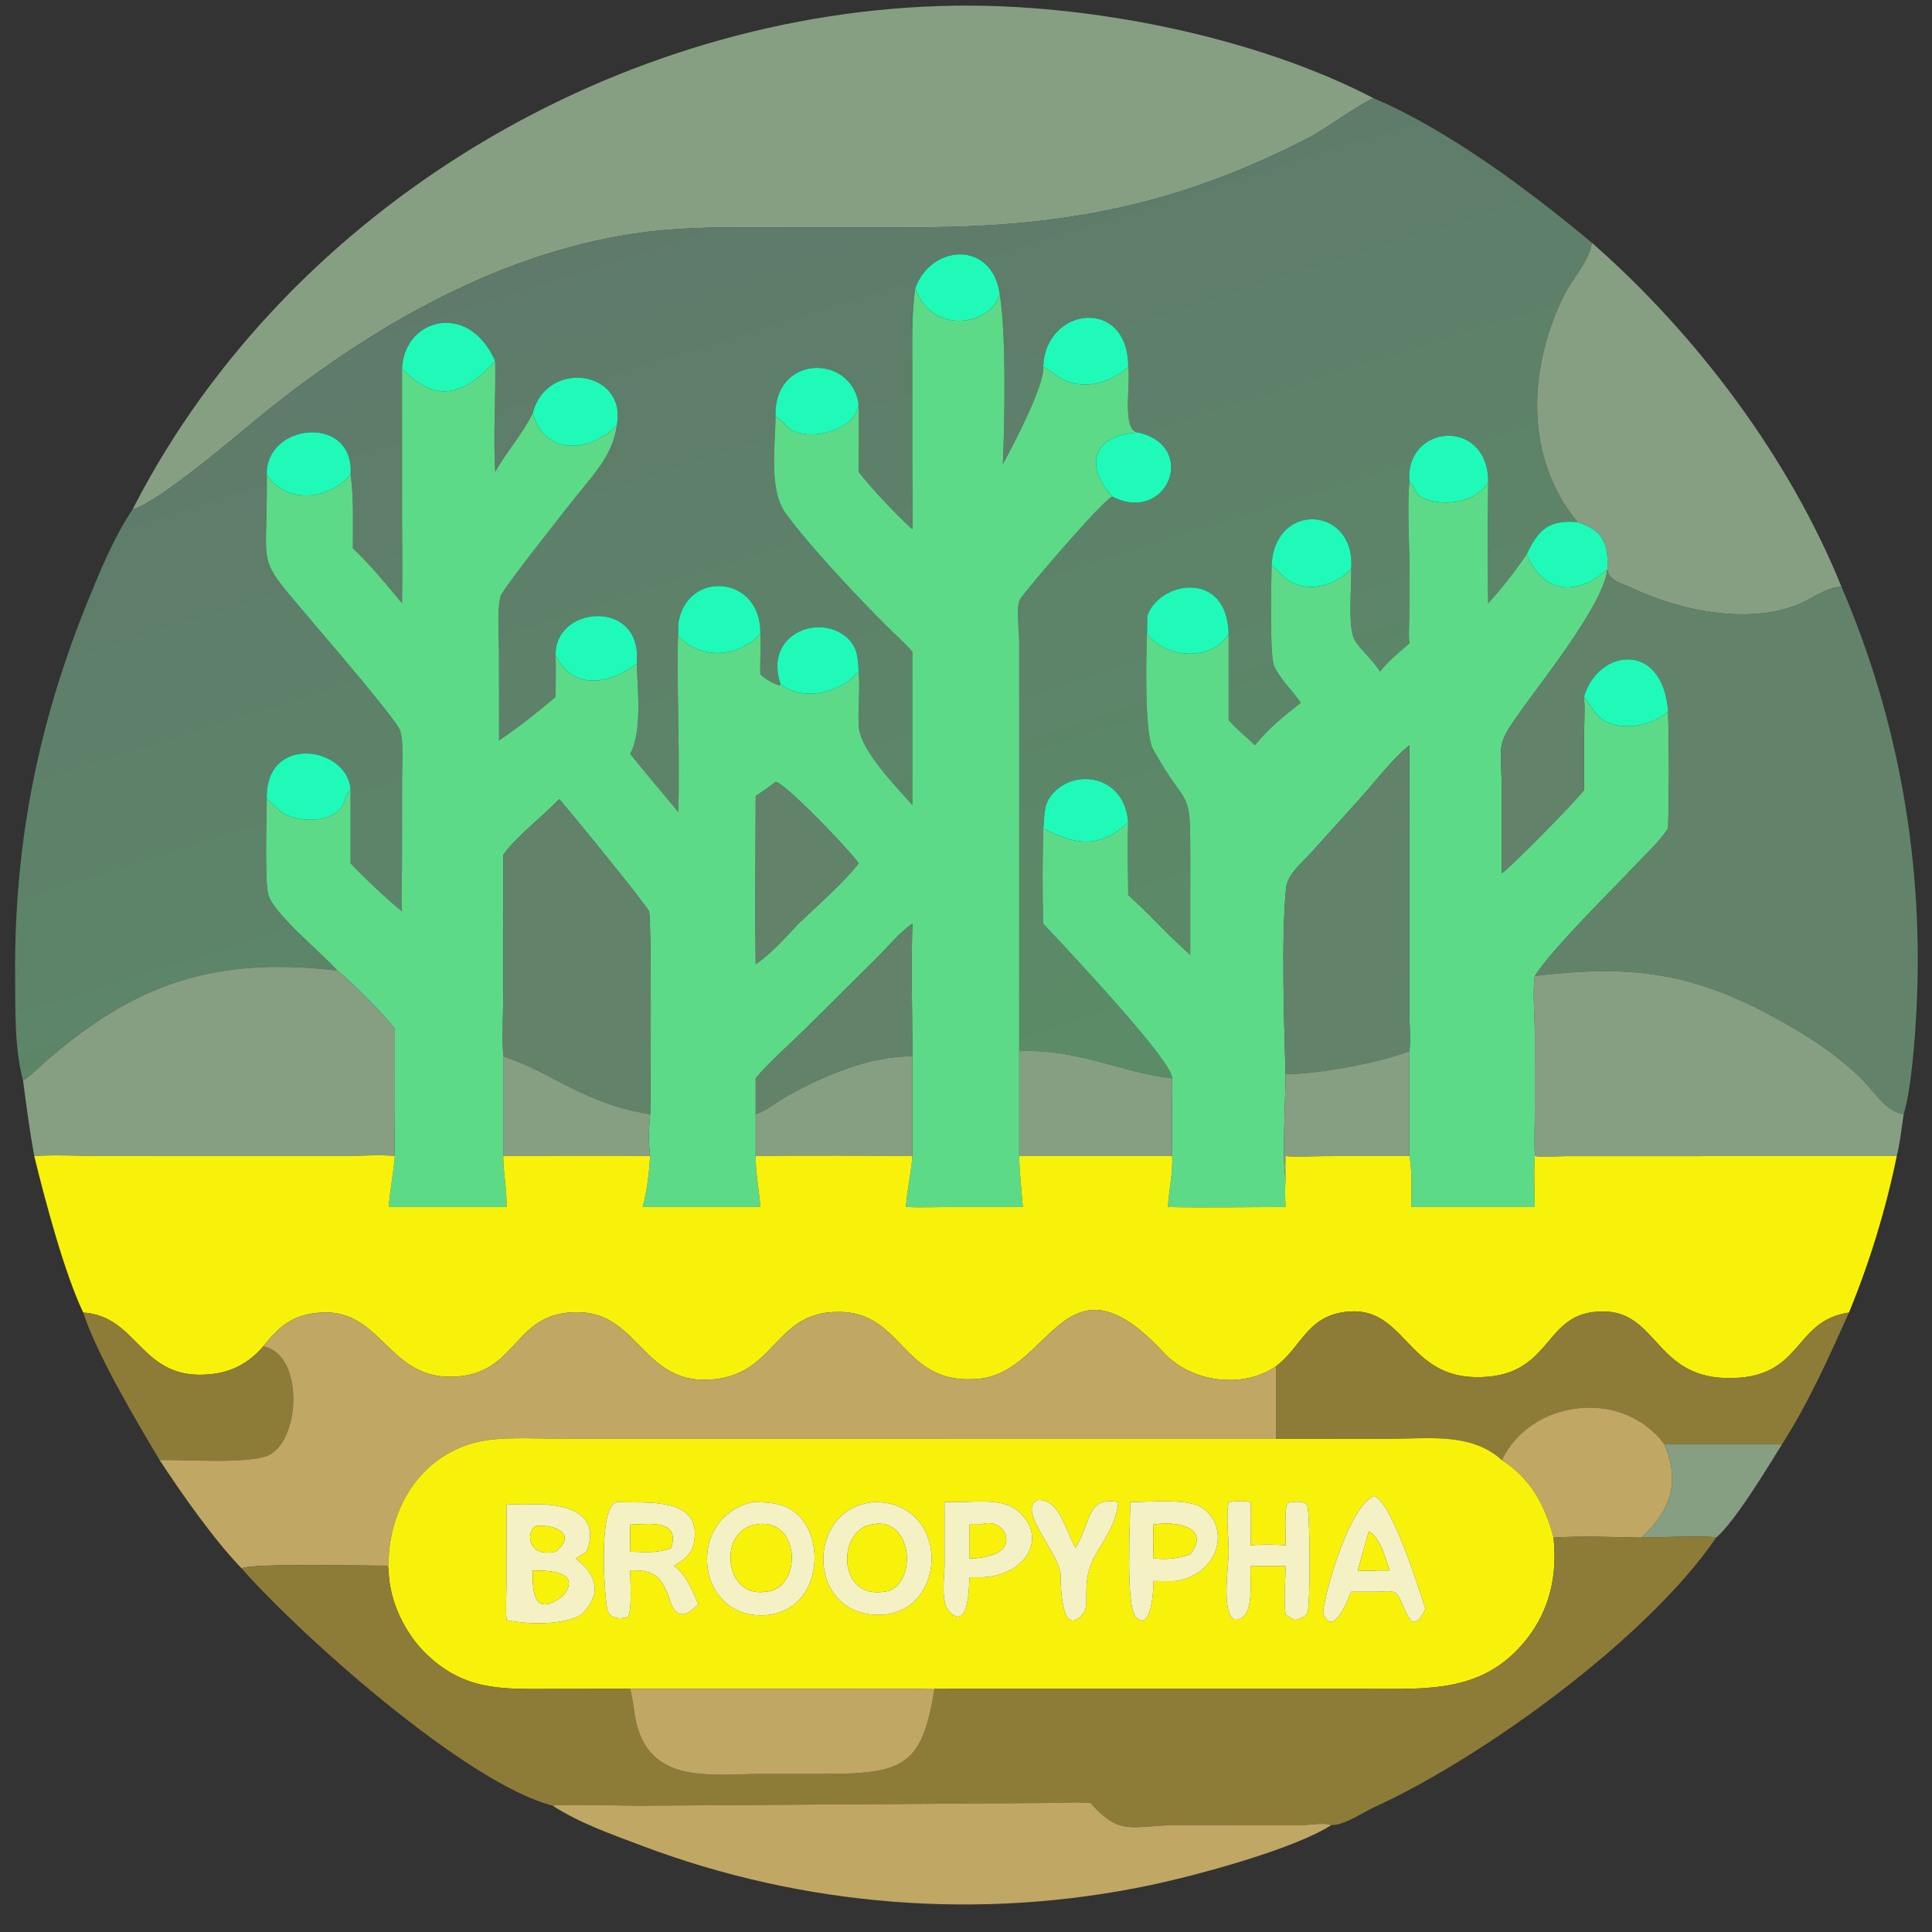
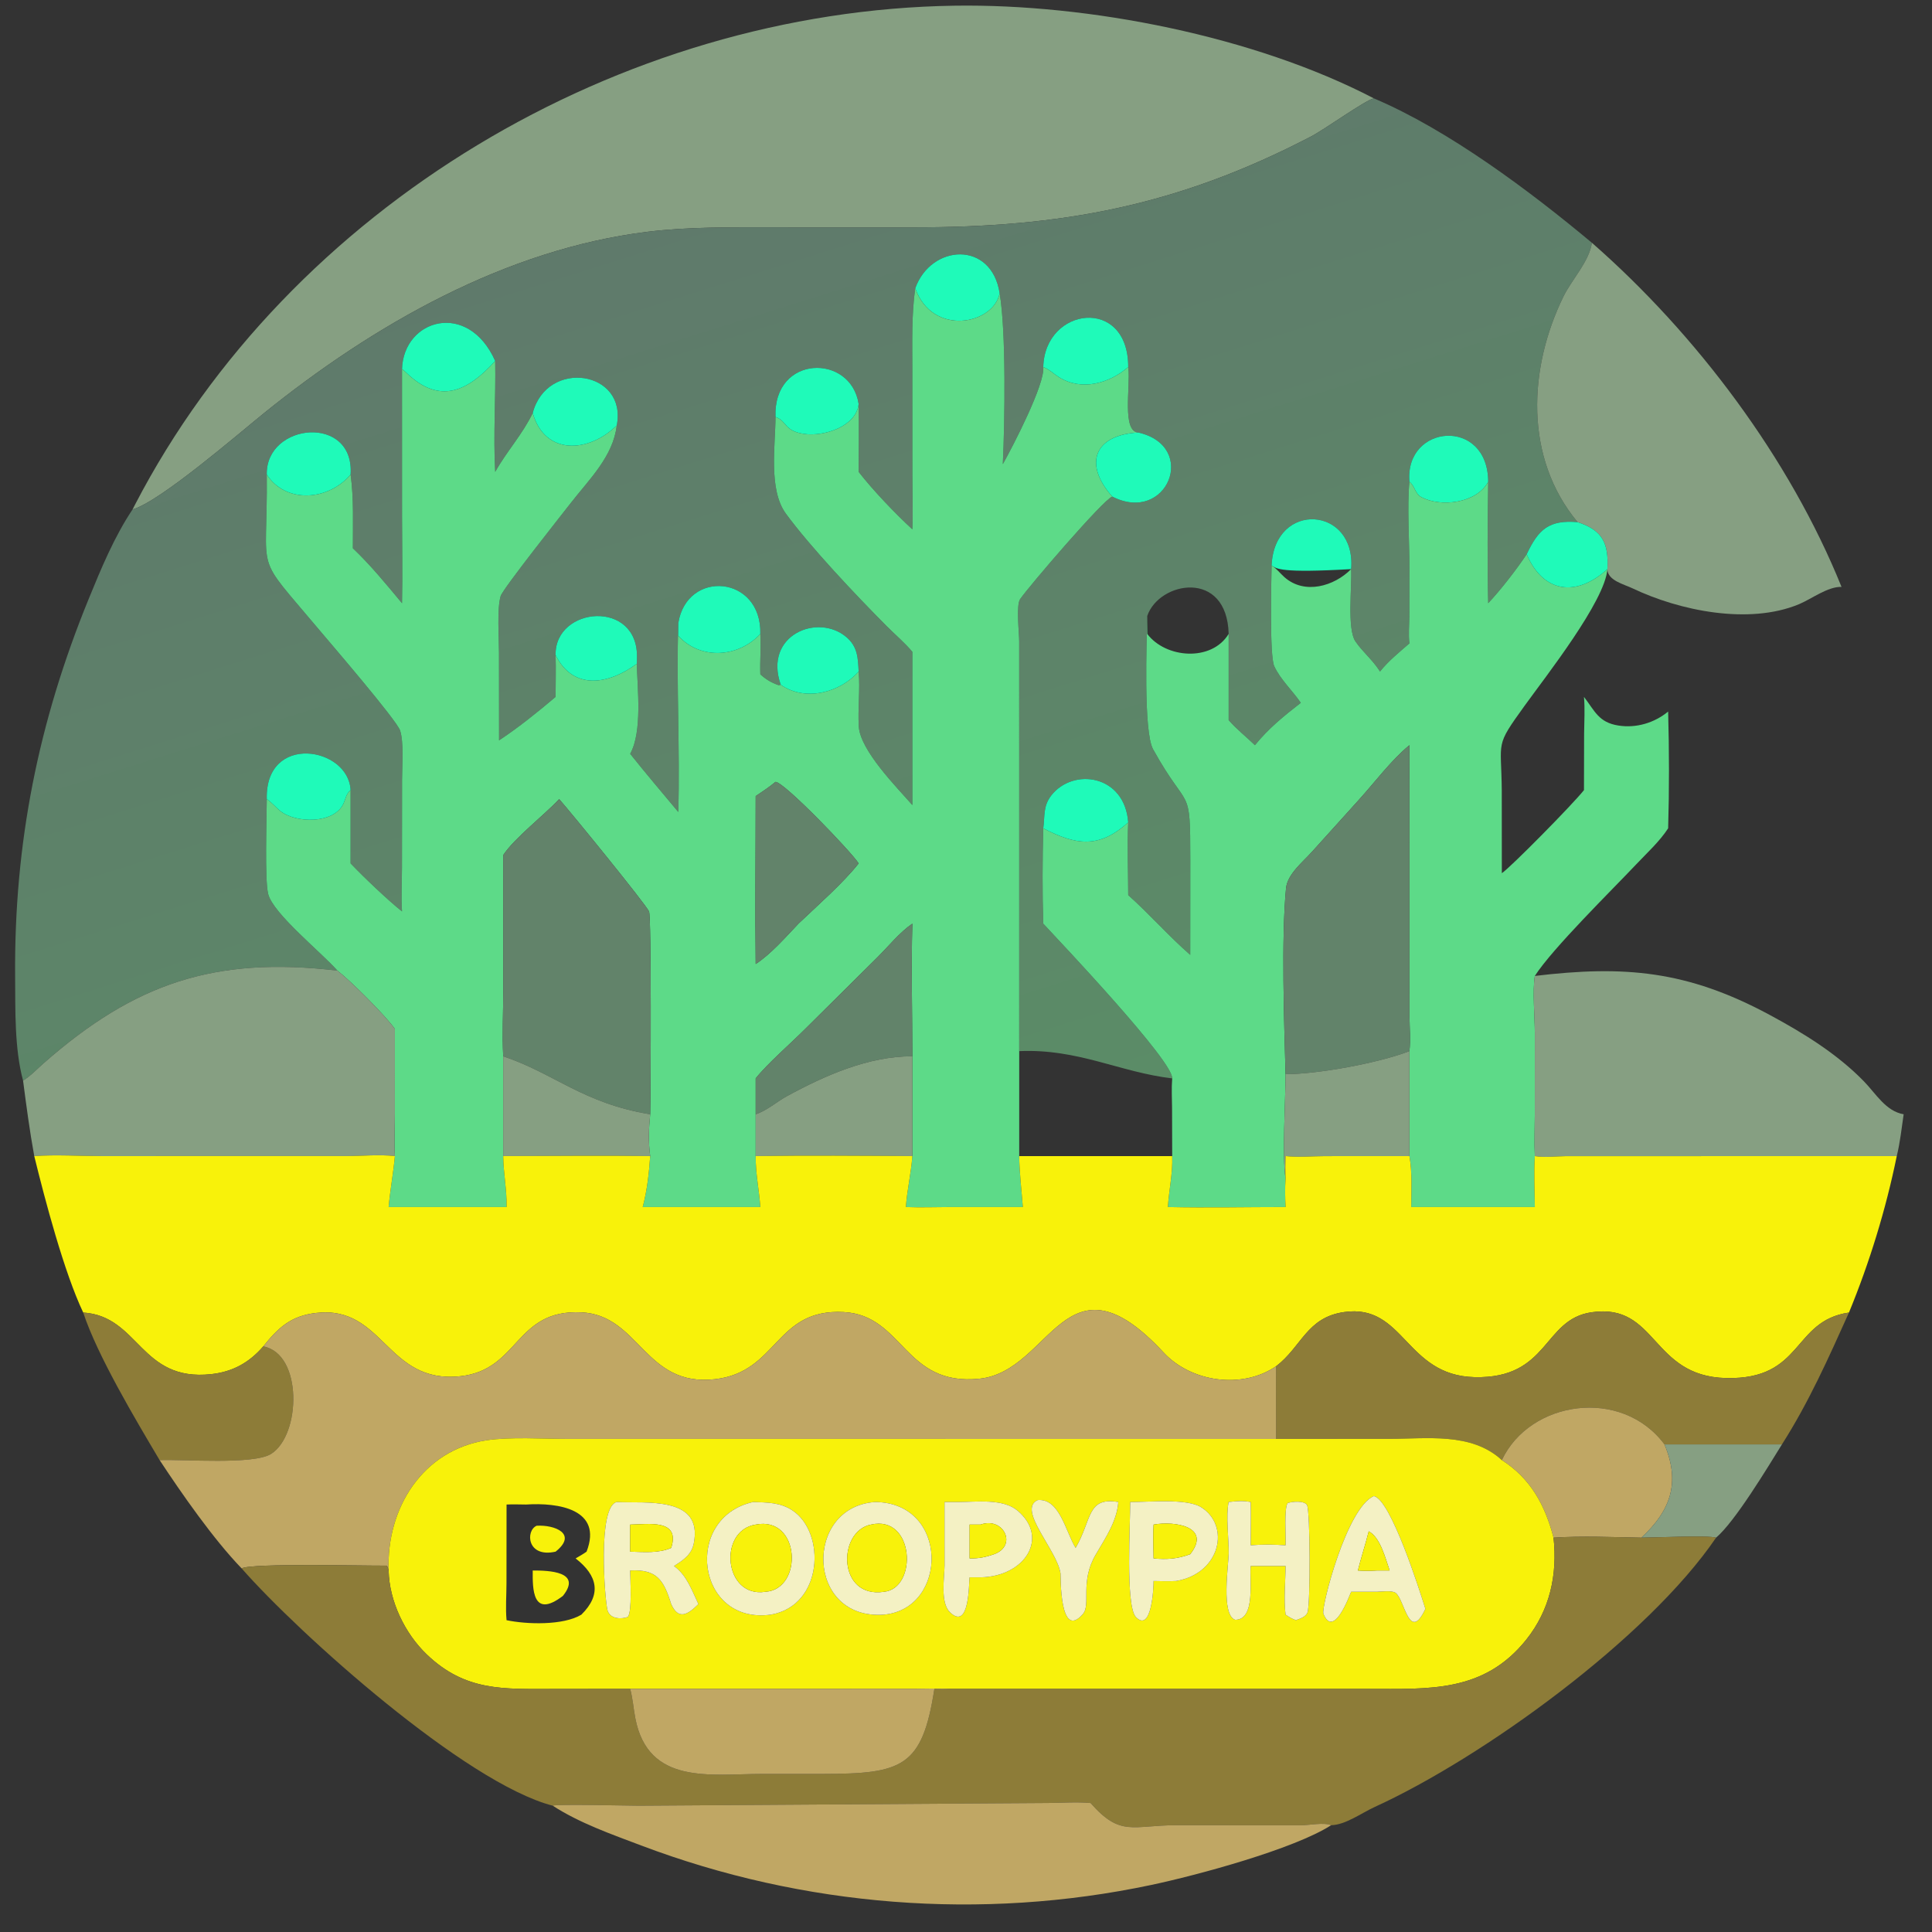
<svg xmlns="http://www.w3.org/2000/svg" width="1024" height="1024">
  <rect width="100%" height="100%" fill="#333333" stroke="none" />
  <path fill="#869F82" transform="scale(2 2)" d="M364.066 26.058C361.612 26.685 351.061 34.285 347.479 36.152C311.942 54.664 281.102 60.283 241.941 60.25L204.756 60.245C193.764 60.25 182.545 60.084 171.618 61.423C134.031 66.032 98.978 86.066 69.921 109.525C62.981 115.128 42.429 132.917 35.121 135.014L35.783 133.736C76.847 54.616 164.286 2.824 253 1.507C288.564 0.979 332.392 9.573 364.066 26.058Z" />
  <defs>
    <linearGradient id="gradient_0" gradientUnits="userSpaceOnUse" x1="176.775" y1="57.408" x2="253.791" y2="302.652">
      <stop offset="0" stop-color="#5F7A6B" />
      <stop offset="1" stop-color="#5B8C67" />
    </linearGradient>
  </defs>
  <path fill="url(#gradient_0)" transform="scale(2 2)" d="M35.121 135.014C42.429 132.917 62.981 115.128 69.921 109.525C98.978 86.066 134.031 66.032 171.618 61.423C182.545 60.084 193.764 60.25 204.756 60.245L241.941 60.25C281.102 60.283 311.942 54.664 347.479 36.152C351.061 34.285 361.612 26.685 364.066 26.058C383.88 34.447 405.595 50.74 421.868 64.339C421.158 69.303 416.52 74.105 414.329 78.583C405.03 97.591 403.876 121.298 418.082 138.372C410.491 137.735 407.717 140.256 404.583 146.883C401.822 151.006 397.805 156.205 394.39 159.857C394.131 149.178 394.23 138.359 394.39 127.676C394.304 110.457 372.201 112.377 373.512 127.676C372.868 134.019 373.519 143.782 373.515 150.454L373.492 163.287C373.473 165.658 373.22 168.151 373.512 170.504C370.792 172.878 367.97 175.13 365.712 177.965L365.457 177.571C363.644 174.786 361.043 172.686 359.197 169.971C356.943 166.655 358.314 155.239 358.066 150.82C359.451 134.165 337.756 132.594 336.984 149.868C336.916 154.096 336.413 173.767 337.685 176.54C339.314 180.091 342.536 183.031 344.73 186.258C340.25 189.733 336.162 193.045 332.568 197.48C330.306 195.285 327.644 193.213 325.606 190.83L325.606 167.99C325.173 150.751 307.147 154.042 304.033 163.236C303.887 169.689 302.978 193.862 305.576 198.556C315.065 215.696 315.44 207.359 315.443 227.938L315.426 253.054C309.687 248.052 304.662 242.269 298.989 237.217C298.976 230.822 298.707 224.324 298.989 217.941C298.058 205.304 284.453 203.371 278.629 210.765C276.384 213.616 276.93 216.24 276.475 219.513C276.255 227.86 276.21 236.428 276.475 244.775C281.491 250.173 310.898 281.223 310.644 285.786C296.733 284.155 285.725 277.873 270.1 278.559L270.097 169.923C270.095 167.807 269.246 160.352 270.347 158.765C272.784 155.249 292.408 132.379 294.765 131.595C309.301 139.046 317.701 118.274 301.662 114.623C297.286 114.353 299.592 102.524 299.029 97.6L298.989 97.272C299.036 78.448 276.867 81.295 276.475 97.272C276.964 101.77 268.413 118.296 265.757 123.002C266.292 111.737 266.649 87.892 264.919 77.74C262.805 63.713 246.745 64.662 242.542 76.418C241.556 83.443 241.774 90.57 241.775 97.644L241.789 125.988C241.793 130.732 241.987 135.546 241.783 140.28C237.234 136.089 231.359 129.948 227.55 125.05C227.589 119.053 227.656 113.058 227.55 107.061C225.5 93.642 204.879 93.934 205.517 110.499C205.495 117.995 203.602 129.747 208.264 136.117C214.702 144.914 226.944 157.863 234.988 165.943C237.201 168.166 239.782 170.344 241.783 172.736L241.783 213.344C237.732 208.722 227.971 198.902 227.588 192.526C227.299 187.707 227.988 182.748 227.55 177.965C227.369 174.417 227.309 171.461 224.393 168.921C216.844 162.344 202.258 168.247 206.907 181.471L206.344 181.582C204.431 180.932 202.994 180.057 201.495 178.706C201.363 175.138 201.712 171.556 201.495 167.99C201.883 152.451 182.035 150.803 179.75 165.141C179.223 181.789 180.229 198.53 179.75 215.182C175.491 210.069 171.145 204.975 167.002 199.772C170.263 193.879 168.927 182.546 168.755 175.904L168.804 174.433C169.301 158.715 146.956 160.655 147.238 173.604C147.356 177.282 147.24 181.001 147.238 184.684C142.488 188.705 137.451 192.77 132.26 196.204L132.241 172.986C132.239 169.025 131.671 161.375 132.68 157.959C133.239 156.065 149.39 135.713 151.298 133.258C156.113 127.059 162.51 120.945 163.443 112.753C166.329 98.225 144.985 94.98 141.177 109.452C138.5 115.067 134.257 119.638 131.234 125.05C130.688 115.308 131.414 105.432 131.234 95.663C124.074 79.544 106.941 84.512 106.538 97.818L106.542 136.636C106.547 144.366 106.705 152.13 106.538 159.857C102.333 154.811 98.284 149.837 93.517 145.298C93.496 138.854 93.79 132.149 92.912 125.758C93.99 109.715 70.395 112.007 70.698 125.758C70.992 153.743 66.831 145.727 84.759 167.114C87.348 170.201 105.143 190.862 106.035 193.605C107.058 196.754 106.55 203.131 106.548 206.581L106.526 229.91C106.521 233.741 106.283 237.722 106.538 241.537C102.917 238.67 96.256 232.353 92.912 228.809L92.912 209.39C92.377 197.913 70.215 194.204 70.698 211.775C70.687 216.752 70.11 233.146 71.079 236.952C72.404 242.148 85.202 252.417 89.42 257.222C56.946 253.382 35.699 260.55 11.576 281.753C9.837 283.281 8.073 285.182 6.113 286.37C3.814 277.854 4.08 267.576 4.008 258.787C3.72 223.365 10.195 191.308 23.483 158.773C26.771 150.724 30.274 142.263 35.121 135.014Z" />
  <path fill="#869F82" transform="scale(2 2)" d="M421.868 64.339C449.555 88.575 474.238 121.395 488.024 155.533C484.377 155.416 480.068 158.745 476.738 160.128C463.443 165.65 445.056 161.838 432.66 155.923C430.335 154.814 426.008 153.841 425.979 150.82C426.332 144.164 424.853 140.545 418.082 138.372C403.876 121.298 405.03 97.591 414.329 78.583C416.52 74.105 421.158 69.303 421.868 64.339Z" />
  <path fill="#1FFAB9" transform="scale(2 2)" d="M242.542 76.418C246.745 64.662 262.805 63.713 264.919 77.74C263.255 86.001 247.155 89.268 242.542 76.418Z" />
  <path fill="#5DDA88" transform="scale(2 2)" d="M241.783 140.28C241.987 135.546 241.793 130.732 241.789 125.988L241.775 97.644C241.774 90.57 241.556 83.443 242.542 76.418C247.155 89.268 263.255 86.001 264.919 77.74C266.649 87.892 266.292 111.737 265.757 123.002C268.413 118.296 276.964 101.77 276.475 97.272C278.095 97.891 279.19 99.047 280.626 99.948C286.655 103.731 293.993 101.588 298.989 97.272L299.029 97.6C299.592 102.524 297.286 114.353 301.662 114.623C289.794 115.269 287.166 123.106 294.765 131.595C292.408 132.379 272.784 155.249 270.347 158.765C269.246 160.352 270.095 167.807 270.097 169.923L270.1 278.559L270.1 306.374C270.166 310.931 270.714 315.348 271.062 319.878L251.375 319.885C247.609 319.897 243.829 320.036 240.067 319.878C240.381 315.365 241.453 310.921 241.783 306.374L241.783 279.929C241.776 268.244 241.444 256.447 241.783 244.775C238.332 247.157 235.504 250.737 232.53 253.691L213.367 272.698C209.583 276.488 203.307 281.936 200.265 285.786L200.265 295.293L200.265 306.374C200.219 310.888 201.182 315.379 201.495 319.878L170.328 319.878C171.496 315.386 171.997 310.993 172.308 306.374C171.789 302.623 171.925 299.051 172.308 295.293C172.464 288.857 172.643 243.056 172.003 241.563C171.219 239.734 151.332 215.309 148.186 211.775C144.204 216.042 136.312 222.107 133.356 226.615L133.374 262.387C133.371 268.206 133.047 274.127 133.356 279.929L133.356 306.374C133.399 310.901 134.351 315.363 134.242 319.878L102.992 319.878C103.389 315.358 104.248 310.892 104.646 306.374C104.439 302.743 104.639 298.988 104.643 295.346L104.646 272.696C102.221 269.194 92.877 259.892 89.42 257.222C85.202 252.417 72.404 242.148 71.079 236.952C70.11 233.146 70.687 216.752 70.698 211.775C71.997 212.619 73.002 213.873 74.194 214.856C78.295 218.238 88.515 218.401 91.016 212.976C91.618 211.671 91.728 210.341 92.912 209.39L92.912 228.809C96.256 232.353 102.917 238.67 106.538 241.537C106.283 237.722 106.521 233.741 106.526 229.91L106.548 206.581C106.55 203.131 107.058 196.754 106.035 193.605C105.143 190.862 87.348 170.201 84.759 167.114C66.831 145.727 70.992 153.743 70.698 125.758C75.705 133.484 86.924 132.802 92.912 125.758C93.79 132.149 93.496 138.854 93.517 145.298C98.284 149.837 102.333 154.811 106.538 159.857C106.705 152.13 106.547 144.366 106.542 136.636L106.538 97.818C106.979 98.101 107.316 98.425 107.691 98.787C116.5 107.285 123.876 103.788 131.234 95.663C131.414 105.432 130.688 115.308 131.234 125.05C134.257 119.638 138.5 115.067 141.177 109.452C144.369 120.71 155.917 120.106 163.443 112.753C162.51 120.945 156.113 127.059 151.298 133.258C149.39 135.713 133.239 156.065 132.68 157.959C131.671 161.375 132.239 169.025 132.241 172.986L132.26 196.204C137.451 192.77 142.488 188.705 147.238 184.684C147.24 181.001 147.356 177.282 147.238 173.604C151.991 183.138 161.382 181.354 168.755 175.904C168.927 182.546 170.263 193.879 167.002 199.772C171.145 204.975 175.491 210.069 179.75 215.182C180.229 198.53 179.223 181.789 179.75 165.141L179.75 168.49C185.721 175.051 195.769 174.211 201.495 167.99C201.712 171.556 201.363 175.138 201.495 178.706C202.994 180.057 204.431 180.932 206.344 181.582L206.907 181.471C213.424 186.024 222.599 183.559 227.55 177.965C227.988 182.748 227.299 187.707 227.588 192.526C227.971 198.902 237.732 208.722 241.783 213.344L241.783 172.736C239.782 170.344 237.201 168.166 234.988 165.943C226.944 157.863 214.702 144.914 208.264 136.117C203.602 129.747 205.495 117.995 205.517 110.499C208.697 111.6 207.627 114.227 213.236 115.012C218.237 115.712 226.899 113.105 227.55 107.061C227.656 113.058 227.589 119.053 227.55 125.05C231.359 129.948 237.234 136.089 241.783 140.28ZM205.517 207.204C203.824 208.606 202.084 209.759 200.265 210.978C200.263 225.802 200.093 240.646 200.265 255.468C204.241 252.913 208.326 248.228 211.604 244.775C216.411 240.196 223.522 233.949 227.55 228.809C225.627 225.762 207.848 207.258 205.517 207.204Z" />
  <path fill="#1FFAB9" transform="scale(2 2)" d="M276.475 97.272C276.867 81.295 299.036 78.448 298.989 97.272C293.993 101.588 286.655 103.731 280.626 99.948C279.19 99.047 278.095 97.891 276.475 97.272Z" />
  <path fill="#1FFAB9" transform="scale(2 2)" d="M131.234 95.663C123.876 103.788 116.5 107.285 107.691 98.787C107.316 98.425 106.979 98.101 106.538 97.818C106.941 84.512 124.074 79.544 131.234 95.663Z" />
  <path fill="#1FFAB9" transform="scale(2 2)" d="M205.517 110.499C204.879 93.934 225.5 93.642 227.55 107.061C226.899 113.105 218.237 115.712 213.236 115.012C207.627 114.227 208.697 111.6 205.517 110.499Z" />
  <path fill="#1FFAB9" transform="scale(2 2)" d="M141.177 109.452C144.985 94.98 166.329 98.225 163.443 112.753C155.917 120.106 144.369 120.71 141.177 109.452Z" />
  <path fill="#1FFAB9" transform="scale(2 2)" d="M70.698 125.758C70.395 112.007 93.99 109.715 92.912 125.758C86.924 132.802 75.705 133.484 70.698 125.758Z" />
  <path fill="#1FFAB9" transform="scale(2 2)" d="M294.765 131.595C287.166 123.106 289.794 115.269 301.662 114.623C317.701 118.274 309.301 139.046 294.765 131.595Z" />
  <path fill="#1FFAB9" transform="scale(2 2)" d="M394.39 127.676C391.371 133.389 381.691 134.568 376.512 131.656C375.008 130.81 374.868 128.638 373.512 127.676C372.201 112.377 394.304 110.457 394.39 127.676Z" />
  <path fill="#5DDA88" transform="scale(2 2)" d="M373.512 127.676C374.868 128.638 375.008 130.81 376.512 131.656C381.691 134.568 391.371 133.389 394.39 127.676C394.23 138.359 394.131 149.178 394.39 159.857C397.805 156.205 401.822 151.006 404.583 146.883C408.97 157.168 417.74 158.324 425.979 150.82C425.351 159.299 409.757 179.099 404.044 187.021C396.074 198.073 397.872 195.982 397.984 209.498L398.001 231.404C400.243 229.94 416.696 213.26 419.77 209.39L419.805 194.426C419.832 191.178 420.054 187.925 419.77 184.684C422.671 188.445 423.637 191.439 428.873 192.271C433.587 193.021 438.403 191.593 442.075 188.57C442.357 198.794 442.381 209.288 442.075 219.513C439.806 223.012 436.438 226.065 433.574 229.1C427.182 235.874 411.463 251.299 406.743 258.633C406.097 262.551 406.741 269.585 406.743 273.799L406.736 295.379C406.733 299.024 406.561 302.738 406.743 306.374C406.446 310.883 406.696 315.365 406.743 319.878L373.99 319.878C373.988 315.437 374.305 310.759 373.512 306.374L373.512 278.559C373.842 275.585 373.559 272.467 373.531 269.47L373.512 197.48C368.753 201.369 364.296 207.352 360.096 211.981L347.704 225.71C345.3 228.41 341.172 231.634 340.807 235.433C339.529 248.744 340.316 271.085 340.686 284.678C340.69 291.676 339.732 306.215 340.686 312.378C340.509 314.897 340.567 317.361 340.686 319.878C330.304 319.876 319.878 320.11 309.503 319.878C309.783 315.296 310.818 311.018 310.644 306.374L310.608 293.673C310.586 291.065 310.434 288.384 310.644 285.786C310.898 281.223 281.491 250.173 276.475 244.775C276.21 236.428 276.255 227.86 276.475 219.513C285.142 223.993 291.218 224.957 298.989 217.941C298.707 224.324 298.976 230.822 298.989 237.217C304.662 242.269 309.687 248.052 315.426 253.054L315.443 227.938C315.44 207.359 315.065 215.696 305.576 198.556C302.978 193.862 303.887 169.689 304.033 163.236C304.047 164.821 304.05 166.404 304.033 167.99C308.921 174.489 321.095 175.437 325.606 167.99L325.606 190.83C327.644 193.213 330.306 195.285 332.568 197.48C336.162 193.045 340.25 189.733 344.73 186.258C342.536 183.031 339.314 180.091 337.685 176.54C336.413 173.767 336.916 154.096 336.984 149.868C338.357 150.695 339.216 151.916 340.393 152.958C345.735 157.69 353.603 155.343 358.066 150.82C358.314 155.239 356.943 166.655 359.197 169.971C361.043 172.686 363.644 174.786 365.457 177.571L365.712 177.965C367.97 175.13 370.792 172.878 373.512 170.504C373.22 168.151 373.473 165.658 373.492 163.287L373.515 150.454C373.519 143.782 372.868 134.019 373.512 127.676Z" />
-   <path fill="#1FFAB9" transform="scale(2 2)" d="M336.984 149.868C337.756 132.594 359.451 134.165 358.066 150.82C353.603 155.343 345.735 157.69 340.393 152.958C339.216 151.916 338.357 150.695 336.984 149.868Z" />
+   <path fill="#1FFAB9" transform="scale(2 2)" d="M336.984 149.868C337.756 132.594 359.451 134.165 358.066 150.82C339.216 151.916 338.357 150.695 336.984 149.868Z" />
  <path fill="#1FFAB9" transform="scale(2 2)" d="M404.583 146.883C407.717 140.256 410.491 137.735 418.082 138.372C424.853 140.545 426.332 144.164 425.979 150.82L425.979 150.82C417.74 158.324 408.97 157.168 404.583 146.883Z" />
-   <path fill="#62836A" transform="scale(2 2)" d="M425.979 150.82L425.979 150.82C426.008 153.841 430.335 154.814 432.66 155.923C445.056 161.838 463.443 165.65 476.738 160.128C480.068 158.745 484.377 155.416 488.024 155.533C503.405 191.306 509.938 229.489 507.846 268.422C507.465 275.516 506.491 288.791 504.489 295.293C499.767 294.49 497.16 289.863 493.996 286.607C486.857 279.261 477.872 273.742 468.917 268.923C447.04 257.15 430.376 255.81 406.743 258.633C411.463 251.299 427.182 235.874 433.574 229.1C436.438 226.065 439.806 223.012 442.075 219.513C442.381 209.288 442.357 198.794 442.075 188.57C440.616 169.577 423.42 172.006 419.77 184.684C420.054 187.925 419.832 191.178 419.805 194.426L419.77 209.39C416.696 213.26 400.243 229.94 398.001 231.404L397.984 209.498C397.872 195.982 396.074 198.073 404.044 187.021C409.757 179.099 425.351 159.299 425.979 150.82Z" />
  <path fill="#1FFAB9" transform="scale(2 2)" d="M179.75 165.141C182.035 150.803 201.883 152.451 201.495 167.99C195.769 174.211 185.721 175.051 179.75 168.49L179.75 165.141Z" />
-   <path fill="#1FFAB9" transform="scale(2 2)" d="M304.033 163.236C307.147 154.042 325.173 150.751 325.606 167.99C321.095 175.437 308.921 174.489 304.033 167.99C304.05 166.404 304.047 164.821 304.033 163.236Z" />
  <path fill="#1FFAB9" transform="scale(2 2)" d="M147.238 173.604C146.956 160.655 169.301 158.715 168.804 174.433L168.755 175.904C161.382 181.354 151.991 183.138 147.238 173.604Z" />
  <path fill="#1FFAB9" transform="scale(2 2)" d="M227.55 177.965C222.599 183.559 213.424 186.024 206.907 181.471C202.258 168.247 216.844 162.344 224.393 168.921C227.309 171.461 227.369 174.417 227.55 177.965Z" />
-   <path fill="#1FFAB9" transform="scale(2 2)" d="M419.77 184.684C423.42 172.006 440.616 169.577 442.075 188.57C438.403 191.593 433.587 193.021 428.873 192.271C423.637 191.439 422.671 188.445 419.77 184.684Z" />
  <path fill="#62836A" transform="scale(2 2)" d="M373.512 278.559C365.398 281.693 349.554 284.618 340.686 284.678C340.316 271.085 339.529 248.744 340.807 235.433C341.172 231.634 345.3 228.41 347.704 225.71L360.096 211.981C364.296 207.352 368.753 201.369 373.512 197.48L373.531 269.47C373.559 272.467 373.842 275.585 373.512 278.559Z" />
  <path fill="#1FFAB9" transform="scale(2 2)" d="M92.912 209.39C91.728 210.341 91.618 211.671 91.016 212.976C88.515 218.401 78.295 218.238 74.194 214.856C73.002 213.873 71.997 212.619 70.698 211.775C70.215 194.204 92.377 197.913 92.912 209.39Z" />
  <path fill="#1FFAB9" transform="scale(2 2)" d="M298.989 217.941C291.218 224.957 285.142 223.993 276.475 219.513C276.93 216.24 276.384 213.616 278.629 210.765C284.453 203.371 298.058 205.304 298.989 217.941Z" />
  <path fill="#62836A" transform="scale(2 2)" d="M200.265 210.978C202.084 209.759 203.824 208.606 205.517 207.204C207.848 207.258 225.627 225.762 227.55 228.809C223.522 233.949 216.411 240.196 211.604 244.775C208.326 248.228 204.241 252.913 200.265 255.468C200.093 240.646 200.263 225.802 200.265 210.978Z" />
  <path fill="#62836A" transform="scale(2 2)" d="M133.356 279.929C133.047 274.127 133.371 268.206 133.374 262.387L133.356 226.615C136.312 222.107 144.204 216.042 148.186 211.775C151.332 215.309 171.219 239.734 172.003 241.563C172.643 243.056 172.464 288.857 172.308 295.293C154.517 292.401 146.837 284.428 133.356 279.929Z" />
  <path fill="#62836A" transform="scale(2 2)" d="M241.783 279.929C230.178 279.874 218.582 285.024 208.544 290.491C205.856 291.955 203.177 294.362 200.265 295.293L200.265 285.786C203.307 281.936 209.583 276.488 213.367 272.698L232.53 253.691C235.504 250.737 238.332 247.157 241.783 244.775C241.444 256.447 241.776 268.244 241.783 279.929Z" />
  <path fill="#869F82" transform="scale(2 2)" d="M6.113 286.37C8.073 285.182 9.837 283.281 11.576 281.753C35.699 260.55 56.946 253.382 89.42 257.222C92.877 259.892 102.221 269.194 104.646 272.696L104.643 295.346C104.639 298.988 104.439 302.743 104.646 306.374C100.566 305.905 96.027 306.358 91.899 306.364L26.924 306.377C21.021 306.373 14.955 305.958 9.079 306.374C7.867 299.755 6.981 293.042 6.113 286.37Z" />
  <path fill="#869F82" transform="scale(2 2)" d="M406.743 306.374C406.561 302.738 406.733 299.024 406.736 295.379L406.743 273.799C406.741 269.585 406.097 262.551 406.743 258.633C430.376 255.81 447.04 257.15 468.917 268.923C477.872 273.742 486.857 279.261 493.996 286.607C497.16 289.863 499.767 294.49 504.489 295.293C503.95 298.97 503.551 302.764 502.66 306.374L414.869 306.397C412.278 306.418 409.262 306.825 406.743 306.374Z" />
-   <path fill="#869F82" transform="scale(2 2)" d="M270.1 278.559C285.725 277.873 296.733 284.155 310.644 285.786C310.434 288.384 310.586 291.065 310.608 293.673L310.644 306.374L270.1 306.374L270.1 278.559Z" />
  <path fill="#869F82" transform="scale(2 2)" d="M340.686 284.678C349.554 284.618 365.398 281.693 373.512 278.559L373.512 306.374L351.172 306.389C347.744 306.394 344.077 306.749 340.686 306.374C340.604 308.386 340.6 310.366 340.686 312.378C339.732 306.215 340.69 291.676 340.686 284.678Z" />
  <path fill="#869F82" transform="scale(2 2)" d="M200.265 295.293C203.177 294.362 205.856 291.955 208.544 290.491C218.582 285.024 230.178 279.874 241.783 279.929L241.783 306.374C227.961 306.281 214.084 306.175 200.265 306.374L200.265 295.293Z" />
  <path fill="#869F82" transform="scale(2 2)" d="M133.356 279.929C146.837 284.428 154.517 292.401 172.308 295.293C171.925 299.051 171.789 302.623 172.308 306.374C159.334 306.187 146.333 306.366 133.356 306.374L133.356 279.929Z" />
  <path fill="#F8F20A" transform="scale(2 2)" d="M9.079 306.374C14.955 305.958 21.021 306.373 26.924 306.377L91.899 306.364C96.027 306.358 100.566 305.905 104.646 306.374C104.248 310.892 103.389 315.358 102.992 319.878L134.242 319.878C134.351 315.363 133.399 310.901 133.356 306.374C146.333 306.366 159.334 306.187 172.308 306.374C171.997 310.993 171.496 315.386 170.328 319.878L201.495 319.878C201.182 315.379 200.219 310.888 200.265 306.374C214.084 306.175 227.961 306.281 241.783 306.374C241.453 310.921 240.381 315.365 240.067 319.878C243.829 320.036 247.609 319.897 251.375 319.885L271.062 319.878C270.714 315.348 270.166 310.931 270.1 306.374L310.644 306.374C310.818 311.018 309.783 315.296 309.503 319.878C319.878 320.11 330.304 319.876 340.686 319.878C340.567 317.361 340.509 314.897 340.686 312.378C340.6 310.366 340.604 308.386 340.686 306.374C344.077 306.749 347.744 306.394 351.172 306.389L373.512 306.374C374.305 310.759 373.988 315.437 373.99 319.878L406.743 319.878C406.696 315.365 406.446 310.883 406.743 306.374C409.262 306.825 412.278 306.418 414.869 306.397L502.66 306.374C499.786 320.456 495.471 334.537 489.996 347.835C474.823 350.062 478.046 365.677 457.427 365.199C437.45 364.735 439.242 345.223 421.778 347.763C408.801 349.65 410.607 365.422 390.768 364.956C372.383 364.524 372.185 345.393 356.173 347.712C346.279 349.145 344.993 356.852 338.185 362.063C329.19 368.231 315.675 366.298 308.371 358.431C282.263 330.306 278.709 363.35 259.631 365.367C239.545 367.489 239.5 348.56 223.598 347.709C205.367 346.733 206.256 363.555 189.528 365.498C170.823 367.671 169.533 348.525 154.077 347.783C136.393 346.934 137.69 363.009 122.009 364.711C102.381 366.841 101.76 345.873 83.787 347.939C77.139 348.703 73.779 351.788 69.767 356.805C66.075 361.065 61.739 363.524 56.021 364.157C37.125 366.249 36.956 348.791 22.052 347.835C17.019 337.259 11.928 318.02 9.079 306.374Z" />
  <path fill="#8D7C38" transform="scale(2 2)" d="M338.185 362.063C344.993 356.852 346.279 349.145 356.173 347.712C372.185 345.393 372.383 364.524 390.768 364.956C410.607 365.422 408.801 349.65 421.778 347.763C439.242 345.223 437.45 364.735 457.427 365.199C478.046 365.677 474.823 350.062 489.996 347.835C484.597 359.845 479.335 371.658 472.229 382.789L441.11 382.789C429.755 367.535 405.441 371.128 398.001 386.948C389.915 379.493 378.047 381.326 367.942 381.326L338.185 381.336C338.191 374.912 338.101 368.486 338.185 362.063Z" />
  <path fill="#8D7C38" transform="scale(2 2)" d="M22.052 347.835C36.956 348.791 37.125 366.249 56.021 364.157C61.739 363.524 66.075 361.065 69.767 356.805C80.275 358.766 79.775 380.318 71.841 385.3C67.168 388.234 48.693 386.691 42.304 386.948C35.913 376.199 25.776 359.175 22.052 347.835Z" />
  <path fill="#C0A764" transform="scale(2 2)" d="M69.767 356.805C73.779 351.788 77.139 348.703 83.787 347.939C101.76 345.873 102.381 366.841 122.009 364.711C137.69 363.009 136.393 346.934 154.077 347.783C169.533 348.525 170.823 367.671 189.528 365.498C206.256 363.555 205.367 346.733 223.598 347.709C239.5 348.56 239.545 367.489 259.631 365.367C278.709 363.35 282.263 330.306 308.371 358.431C315.675 366.298 329.19 368.231 338.185 362.063C338.101 368.486 338.191 374.912 338.185 381.336L150.451 381.325C144.018 381.319 135.155 380.75 128.998 381.682C112.009 384.251 102.379 399.699 102.992 416.199C102.852 415.685 102.836 415.284 102.445 414.907C97.706 414.992 66.565 414.184 64.035 415.642C56.594 407.953 48.147 395.815 42.304 386.948C48.693 386.691 67.168 388.234 71.841 385.3C79.775 380.318 80.275 358.766 69.767 356.805Z" />
  <path fill="#C0A764" transform="scale(2 2)" d="M398.001 386.948C405.441 371.128 429.755 367.535 441.11 382.789C445.35 392.928 442.75 400.318 434.978 407.499C427.36 407.36 419.308 406.997 411.704 407.499C409.461 398.928 405.666 391.827 398.001 386.948Z" />
  <path fill="#F8F20A" transform="scale(2 2)" d="M102.992 416.199C102.379 399.699 112.009 384.251 128.998 381.682C135.155 380.75 144.018 381.319 150.451 381.325L338.185 381.336L367.942 381.326C378.047 381.326 389.915 379.493 398.001 386.948C405.666 391.827 409.461 398.928 411.704 407.499C412.772 417.34 410.73 426.685 404.485 434.513C393.229 448.621 378.682 447.573 362.566 447.575L251.777 447.563C248.617 447.385 245.359 447.541 242.187 447.546L167.002 447.563L146.626 447.588C133.443 447.596 123.353 448.277 113.079 438.423C107.278 432.86 103.153 424.289 102.992 416.199ZM364.066 396.478C356.857 399.562 350.081 426.085 350.71 427.653C353.38 434.307 357.469 423.27 358.066 421.837L364.882 421.837C366.092 421.804 368.86 421.415 369.863 422.139C372.239 423.856 373.465 435.536 377.746 426.36C376.32 421.785 368.546 397.231 364.066 396.478ZM275.003 397.533C269.464 399.989 280.14 410.77 281.048 416.984C281.121 417.482 280.738 434.915 286.954 427.767C289.215 425.166 286.053 419.201 290.45 411.868C292.956 407.572 295.999 403.132 296.362 398.05C287.979 396.623 289.416 402.759 285.05 410.206C282.376 405.809 280.794 397.018 275.003 397.533ZM325.606 398.05C324.824 401.589 325.661 407.839 325.612 411.711C325.573 414.792 323.536 427.968 327.337 429.272C332.814 429.24 331.081 418.721 331.449 415.011L340.686 415.011C340.675 419.17 340.156 423.802 340.686 427.9C341.59 428.496 342.394 429.012 343.427 429.365C344.54 428.946 346.035 428.535 346.504 427.31C347.297 425.237 347.235 400.361 346.374 398.859C345.649 397.593 342.313 397.931 341.235 398.331C340.255 399.681 340.807 407.348 340.686 409.513C337.569 409.296 334.566 409.262 331.449 409.513C331.452 405.699 331.55 401.861 331.449 398.05C329.438 397.648 327.624 397.807 325.606 398.05ZM231.907 398.05C212.953 399.33 213.564 429.421 234.26 427.9C251.382 426.31 251.541 398.175 231.907 398.05ZM254.046 398.05L250.308 398.05L250.317 414.838C250.292 418.047 249.128 424.706 251.717 427.23C257.019 432.398 256.724 419.33 256.957 418.016L259.844 418.016C271.797 417.781 278.116 407.371 269.616 400.296C265.759 397.086 258.771 398.03 254.046 398.05ZM299.504 398.05C299.585 403.142 298.193 425.642 301.028 428.55C305.198 432.826 305.733 420.684 305.712 418.986C307.704 419.028 309.694 419.089 311.685 418.986C323.534 416.967 326.085 404.266 318.294 399.415C314.461 397.029 304.31 398.085 299.504 398.05ZM163.443 398.05C158.289 399.249 160.292 424.078 160.981 426.685C161.596 429.015 164.497 429.198 166.382 428.512C167.565 427.099 167.014 418.387 167.002 416.199C174.076 415.838 175.868 418.675 177.869 425.099C179.799 429.412 182.245 427.937 185.092 425.099C183.369 421.469 181.989 417.416 178.617 415.011C181.045 413.446 183.252 412.064 183.863 409.022C186.408 396.334 171.074 398.457 163.443 398.05ZM199.564 398.05C180.933 402.224 184.539 430.625 204.282 427.9C218.18 425.504 218.912 406.188 210.012 400.274C206.781 398.126 203.272 398.172 199.564 398.05ZM139.413 398.715C137.699 398.704 135.953 398.627 134.242 398.715L134.223 419.577C134.22 422.786 133.948 426.182 134.242 429.365C139.544 430.492 149.275 430.805 154.072 427.9C159.515 422.529 158.368 417.527 152.546 412.997C153.518 412.417 154.532 411.869 155.448 411.204C159.811 399.935 147.928 398.156 139.413 398.715Z" />
  <path fill="#869F82" transform="scale(2 2)" d="M441.11 382.789L472.229 382.789C468.378 388.976 459.847 403.191 454.774 407.499C452.751 406.835 437.959 407.498 434.978 407.499C442.75 400.318 445.35 392.928 441.11 382.789Z" />
  <path fill="#F4F1C4" transform="scale(2 2)" d="M358.066 421.837C357.469 423.27 353.38 434.307 350.71 427.653C350.081 426.085 356.857 399.562 364.066 396.478C368.546 397.231 376.32 421.785 377.746 426.36C373.465 435.536 372.239 423.856 369.863 422.139C368.86 421.415 366.092 421.804 364.882 421.837L358.066 421.837ZM362.727 405.81C361.86 409.304 360.719 412.715 359.856 416.199C361.557 416.31 363.181 416.31 364.882 416.199L368.271 416.199C367.161 413.088 365.854 407.47 362.727 405.81Z" />
  <path fill="#F4F1C4" transform="scale(2 2)" d="M290.45 411.868C286.053 419.201 289.215 425.166 286.954 427.767C280.738 434.915 281.121 417.482 281.048 416.984C280.14 410.77 269.464 399.989 275.003 397.533C280.794 397.018 282.376 405.809 285.05 410.206C289.416 402.759 287.979 396.623 296.362 398.05C295.999 403.132 292.956 407.572 290.45 411.868Z" />
  <path fill="#F4F1C4" transform="scale(2 2)" d="M331.449 415.011C331.081 418.721 332.814 429.24 327.337 429.272C323.536 427.968 325.573 414.792 325.612 411.711C325.661 407.839 324.824 401.589 325.606 398.05C327.624 397.807 329.438 397.648 331.449 398.05C331.55 401.861 331.452 405.699 331.449 409.513C334.566 409.262 337.569 409.296 340.686 409.513C340.807 407.348 340.255 399.681 341.235 398.331C342.313 397.931 345.649 397.593 346.374 398.859C347.235 400.361 347.297 425.237 346.504 427.31C346.035 428.535 344.54 428.946 343.427 429.365C342.394 429.012 341.59 428.496 340.686 427.9C340.156 423.802 340.675 419.17 340.686 415.011L331.449 415.011Z" />
  <path fill="#F4F1C4" transform="scale(2 2)" d="M234.26 427.9C213.564 429.421 212.953 399.33 231.907 398.05C251.541 398.175 251.382 426.31 234.26 427.9ZM230.82 404.032C221.874 405.791 221.928 423.695 234.26 421.837C243.259 420.931 242.353 401.381 230.82 404.032Z" />
  <path fill="#F4F1C4" transform="scale(2 2)" d="M250.308 398.05L254.046 398.05C258.771 398.03 265.759 397.086 269.616 400.296C278.116 407.371 271.797 417.781 259.844 418.016L256.957 418.016C256.724 419.33 257.019 432.398 251.717 427.23C249.128 424.706 250.292 418.047 250.317 414.838L250.308 398.05ZM259.844 404.032L256.957 404.032L256.957 412.997C259.365 413.033 261.201 412.668 263.466 411.868C269.693 409.62 265.979 401.863 259.844 404.032Z" />
  <path fill="#F4F1C4" transform="scale(2 2)" d="M305.712 418.986C305.733 420.684 305.198 432.826 301.028 428.55C298.193 425.642 299.585 403.142 299.504 398.05C304.31 398.085 314.461 397.029 318.294 399.415C326.085 404.266 323.534 416.967 311.685 418.986C309.694 419.089 307.704 419.028 305.712 418.986ZM305.712 404.032C305.522 407.007 305.684 410.017 305.712 412.997C309.227 413.328 312.1 413.12 315.426 411.868C321.084 404.623 311.449 403.003 305.712 404.032Z" />
  <path fill="#F4F1C4" transform="scale(2 2)" d="M167.002 416.199C167.014 418.387 167.565 427.099 166.382 428.512C164.497 429.198 161.596 429.015 160.981 426.685C160.292 424.078 158.289 399.249 163.443 398.05C171.074 398.457 186.408 396.334 183.863 409.022C183.252 412.064 181.045 413.446 178.617 415.011C181.989 417.416 183.369 421.469 185.092 425.099C182.245 427.937 179.799 429.412 177.869 425.099C175.868 418.675 174.076 415.838 167.002 416.199ZM167.002 404.032L167.002 411.204C170.596 411.279 174.502 411.694 177.869 410.206C180.376 402.434 171.724 403.972 167.002 404.032Z" />
  <path fill="#F4F1C4" transform="scale(2 2)" d="M204.282 427.9C184.539 430.625 180.933 402.224 199.564 398.05C203.272 398.172 206.781 398.126 210.012 400.274C218.912 406.188 218.18 425.504 204.282 427.9ZM200.265 404.032C190.215 405.602 191.831 423.536 202.84 421.837C212.91 421.2 212.149 401.677 200.265 404.032Z" />
-   <path fill="#F4F1C4" transform="scale(2 2)" d="M134.242 398.715C135.953 398.627 137.699 398.704 139.413 398.715C147.928 398.156 159.811 399.935 155.448 411.204C154.532 411.869 153.518 412.417 152.546 412.997C158.368 417.527 159.515 422.529 154.072 427.9C149.275 430.805 139.544 430.492 134.242 429.365C133.948 426.182 134.22 422.786 134.223 419.577L134.242 398.715ZM142.218 404.337C139.248 405.594 139.59 412.924 147.238 411.204C153.17 406.48 147.007 404.045 142.218 404.337ZM141.177 416.199C141.142 420.965 141.036 429.152 149.175 422.929C154.366 416.446 145.431 416.19 141.177 416.199Z" />
  <path fill="#F8F20A" transform="scale(2 2)" d="M256.957 404.032L259.844 404.032C265.979 401.863 269.693 409.62 263.466 411.868C261.201 412.668 259.365 413.033 256.957 412.997L256.957 404.032Z" />
  <path fill="#F8F20A" transform="scale(2 2)" d="M202.84 421.837C191.831 423.536 190.215 405.602 200.265 404.032C212.149 401.677 212.91 421.2 202.84 421.837Z" />
  <path fill="#F8F20A" transform="scale(2 2)" d="M234.26 421.837C221.928 423.695 221.874 405.791 230.82 404.032C242.353 401.381 243.259 420.931 234.26 421.837Z" />
  <path fill="#F8F20A" transform="scale(2 2)" d="M305.712 412.997C305.684 410.017 305.522 407.007 305.712 404.032C311.449 403.003 321.084 404.623 315.426 411.868C312.1 413.12 309.227 413.328 305.712 412.997Z" />
  <path fill="#F8F20A" transform="scale(2 2)" d="M167.002 411.204L167.002 404.032C171.724 403.972 180.376 402.434 177.869 410.206C174.502 411.694 170.596 411.279 167.002 411.204Z" />
  <path fill="#F8F20A" transform="scale(2 2)" d="M147.238 411.204C139.59 412.924 139.248 405.594 142.218 404.337C147.007 404.045 153.17 406.48 147.238 411.204Z" />
  <path fill="#F8F20A" transform="scale(2 2)" d="M359.856 416.199C360.719 412.715 361.86 409.304 362.727 405.81C365.854 407.47 367.161 413.088 368.271 416.199L364.882 416.199C363.181 416.31 361.557 416.31 359.856 416.199Z" />
  <path fill="#8D7C38" transform="scale(2 2)" d="M411.704 407.499C419.308 406.997 427.36 407.36 434.978 407.499C437.959 407.498 452.751 406.835 454.774 407.499C436.626 434.179 392.932 465.807 364.248 478.896C360.891 480.428 356.528 483.638 352.782 483.697C350.777 482.887 347.035 483.706 344.797 483.713L311.804 483.697C300.108 483.706 296.958 486.872 289.022 477.825C285.357 477.475 281.468 477.792 277.782 477.809L169.287 478.527C167.084 478.527 147.381 478.056 146.471 478.524C123.352 472.541 79.294 433.009 64.035 415.642C66.565 414.184 97.706 414.992 102.445 414.907C102.836 415.284 102.852 415.685 102.992 416.199C103.153 424.289 107.278 432.86 113.079 438.423C123.353 448.277 133.443 447.596 146.626 447.588L167.002 447.563C167.692 450.108 167.867 452.738 168.361 455.319C171.777 473.179 188.402 470.111 201.927 470.112L217.921 470.109C239.099 470.087 244.413 468.382 247.621 447.563C248.996 447.58 250.408 447.667 251.777 447.563L362.566 447.575C378.682 447.573 393.229 448.621 404.485 434.513C410.73 426.685 412.772 417.34 411.704 407.499Z" />
  <path fill="#F8F20A" transform="scale(2 2)" d="M149.175 422.929C141.036 429.152 141.142 420.965 141.177 416.199C145.431 416.19 154.366 416.446 149.175 422.929Z" />
  <path fill="#C0A764" transform="scale(2 2)" d="M167.002 447.563L242.187 447.546C245.359 447.541 248.617 447.385 251.777 447.563C250.408 447.667 248.996 447.58 247.621 447.563C244.413 468.382 239.099 470.087 217.921 470.109L201.927 470.112C188.402 470.111 171.777 473.179 168.361 455.319C167.867 452.738 167.692 450.108 167.002 447.563Z" />
  <path fill="#C0A764" transform="scale(2 2)" d="M146.471 478.524C147.381 478.056 167.084 478.527 169.287 478.527L277.782 477.809C281.468 477.792 285.357 477.475 289.022 477.825C296.958 486.872 300.108 483.706 311.804 483.697L344.797 483.713C347.035 483.706 350.777 482.887 352.782 483.697C342.801 490.075 317.222 496.965 305.047 499.541C260.04 509.063 212.88 505.32 169.904 489.067C162.085 486.11 153.502 483.1 146.471 478.524Z" />
</svg>